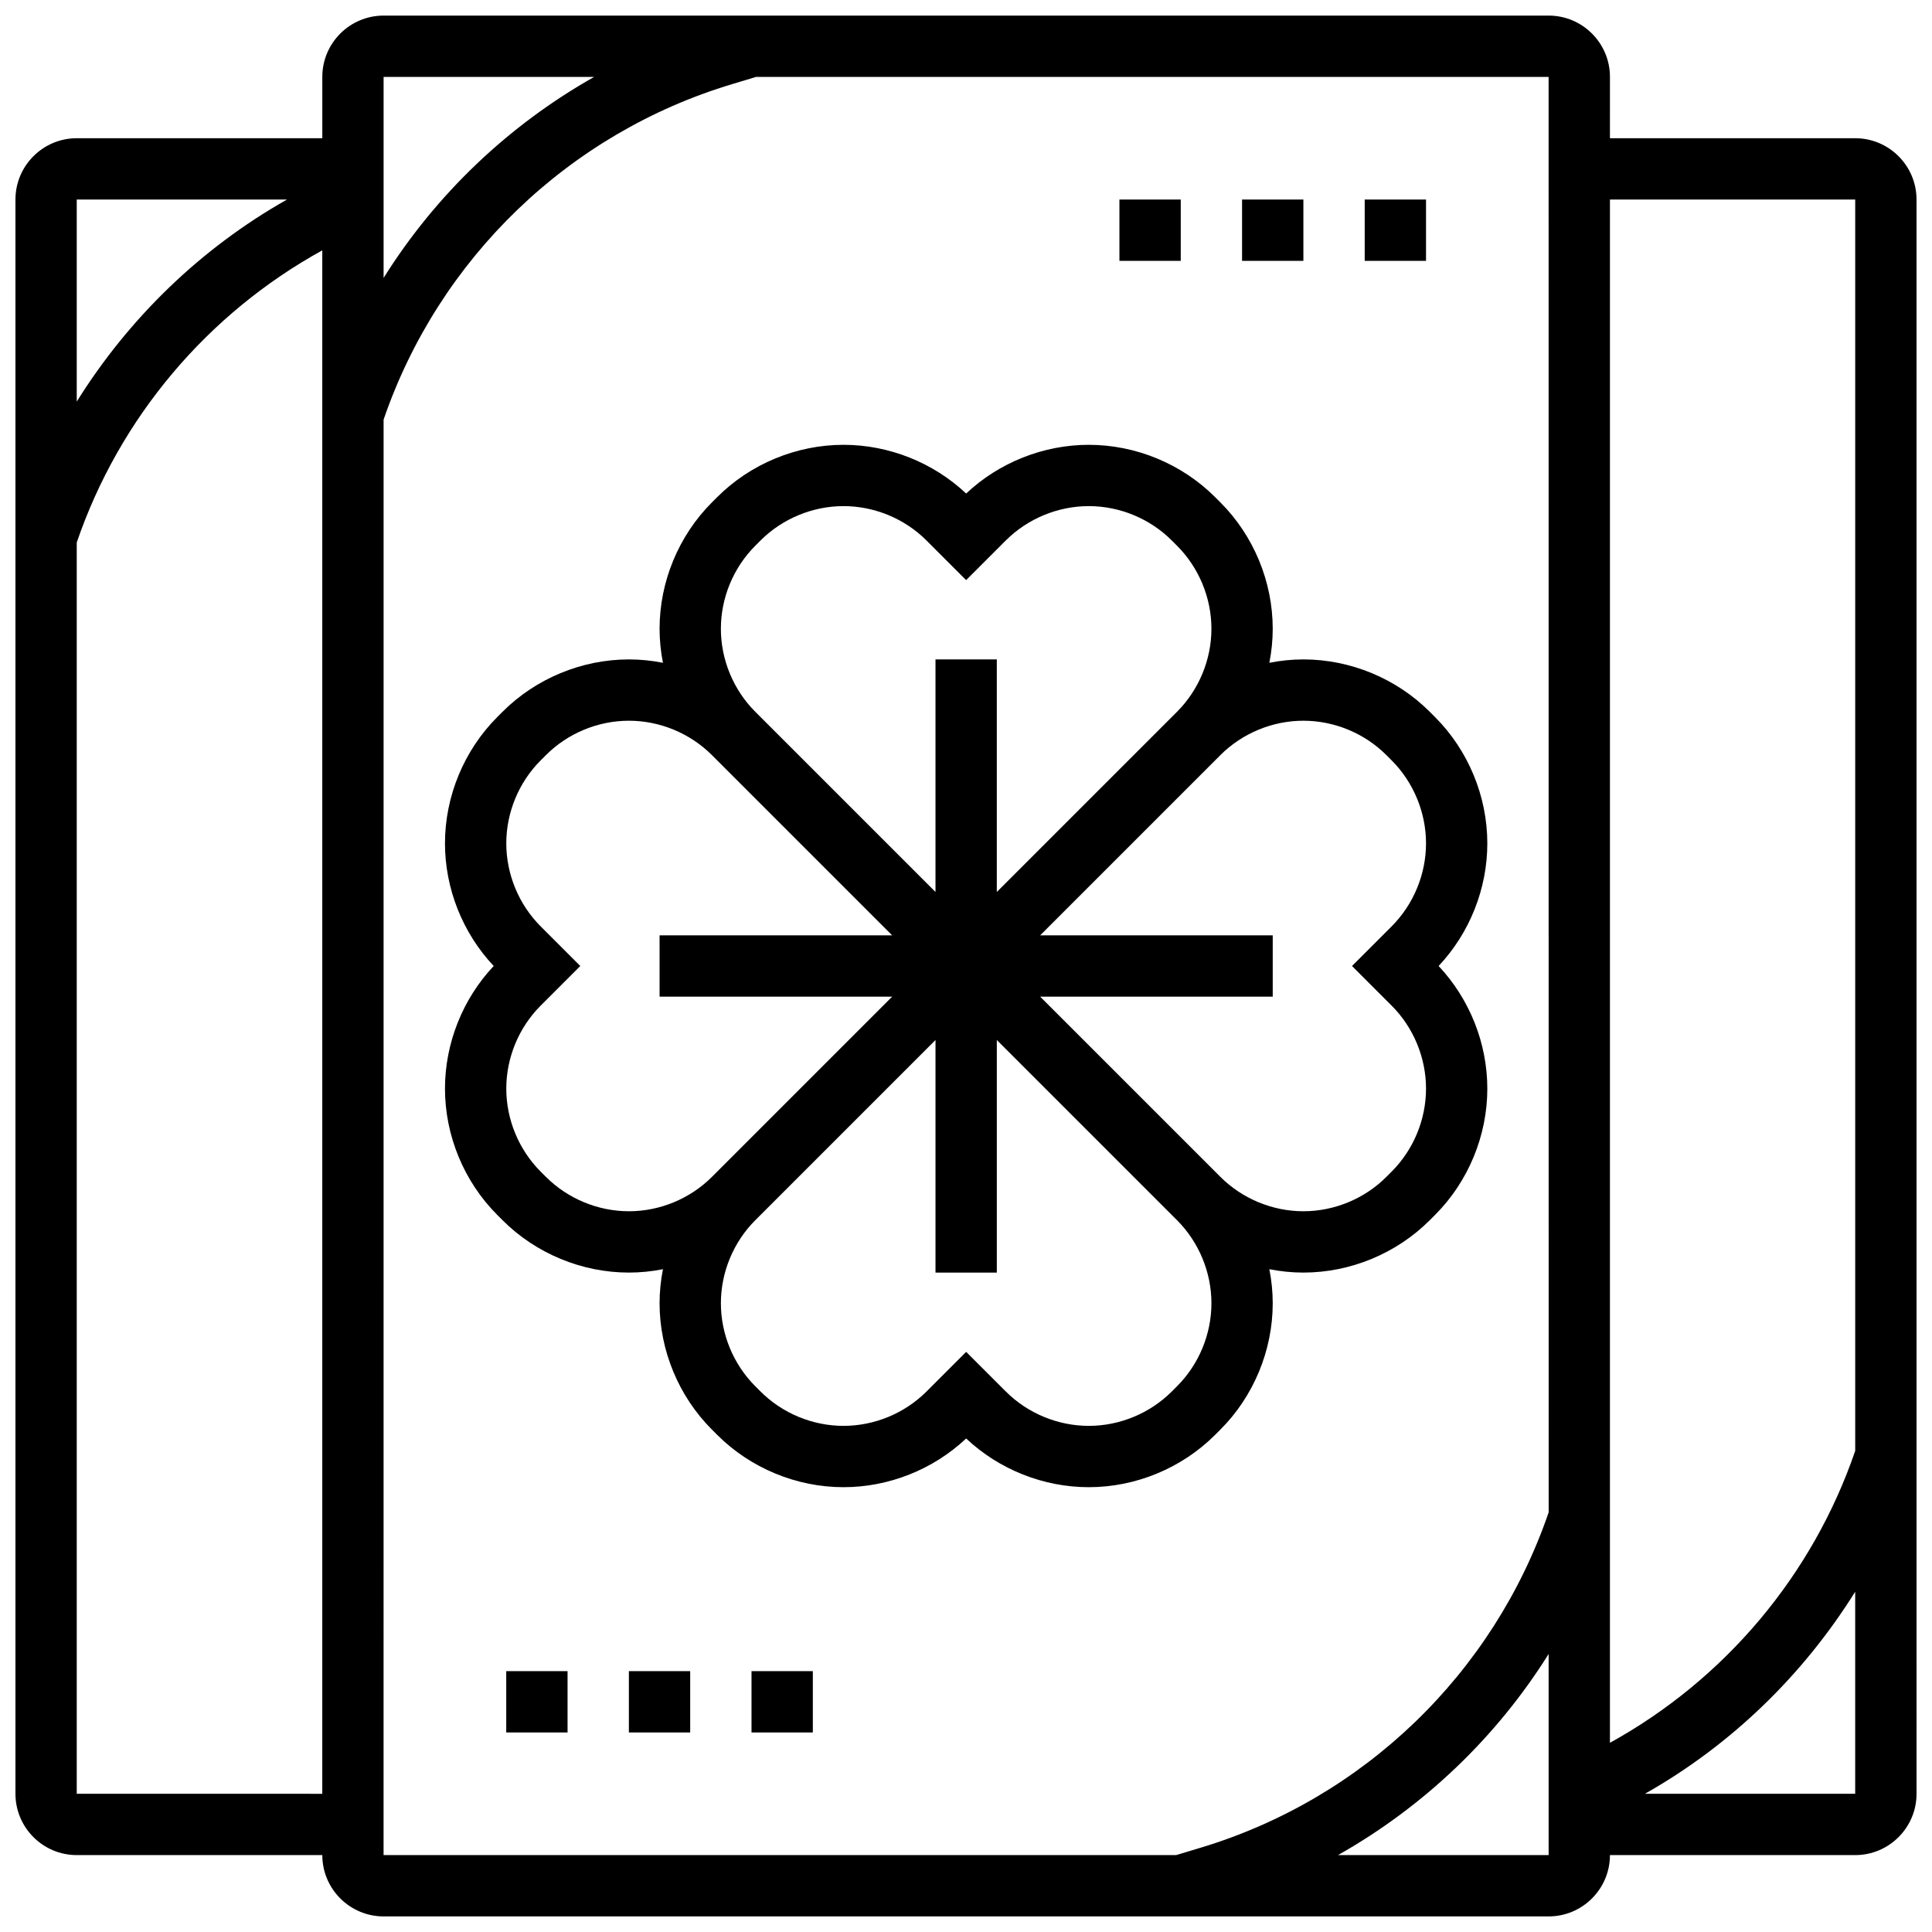
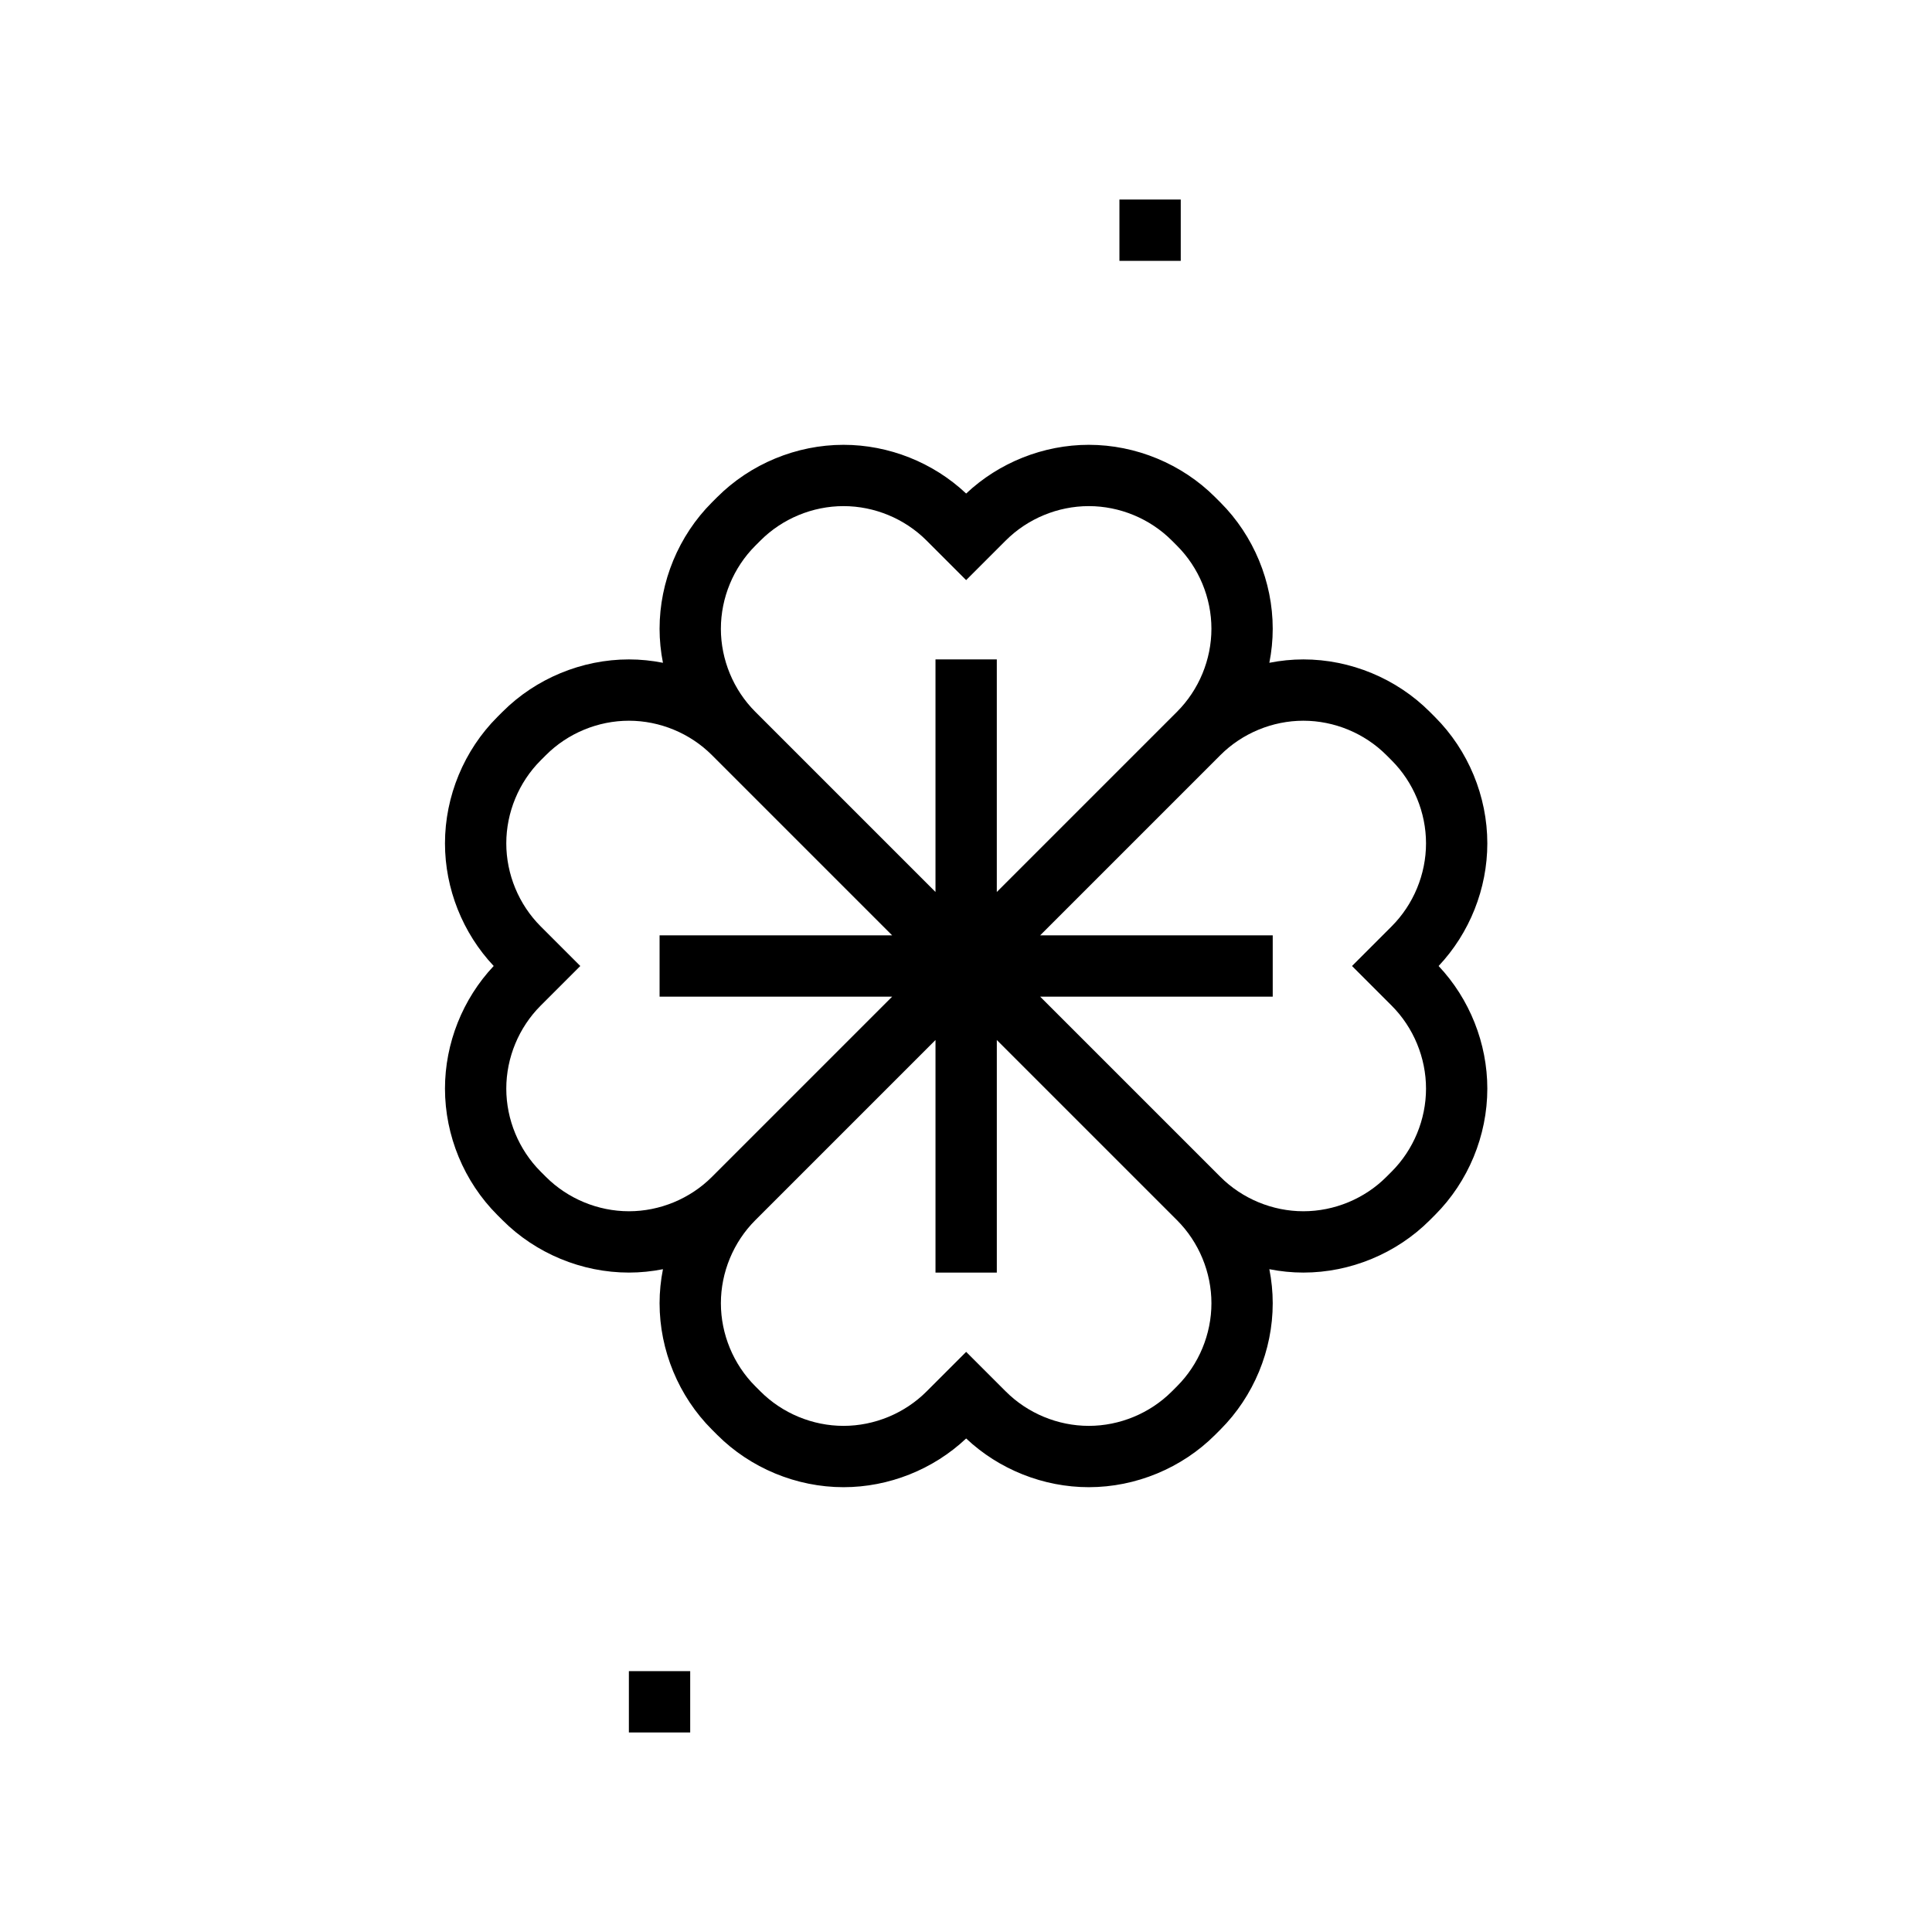
<svg xmlns="http://www.w3.org/2000/svg" width="800px" height="800px" version="1.1" viewBox="144 144 512 512">
  <defs>
    <clipPath id="a">
      <path d="m148.09 148.09h503.81v503.81h-503.81z" />
    </clipPath>
  </defs>
  <path d="m466.02 524.25 1.398-1.398c8.816-8.816 13.867-21.02 13.867-33.48 0-3.039-0.309-6.055-0.895-9.02 2.957 0.586 5.981 0.895 9.02 0.895 12.465 0 24.668-5.055 33.48-13.867l1.398-1.398c8.816-8.816 13.867-21.02 13.867-33.48 0-12.008-4.688-23.773-12.91-32.5 8.223-8.727 12.91-20.492 12.91-32.5 0-12.465-5.055-24.668-13.867-33.48l-1.398-1.398c-8.812-8.816-21.016-13.871-33.48-13.871-3.039 0-6.055 0.309-9.02 0.895 0.586-2.957 0.895-5.981 0.895-9.02 0-12.465-5.055-24.668-13.867-33.48l-1.398-1.398c-8.816-8.816-21.02-13.867-33.48-13.867-12.008 0-23.773 4.688-32.5 12.91-8.727-8.223-20.492-12.91-32.5-12.91-12.465 0-24.668 5.055-33.48 13.867l-1.398 1.398c-8.816 8.816-13.867 21.02-13.867 33.48 0 3.039 0.309 6.055 0.895 9.02-2.957-0.586-5.981-0.895-9.02-0.895-12.465 0-24.668 5.055-33.48 13.867l-1.398 1.398c-8.816 8.816-13.867 21.02-13.867 33.48 0 12.008 4.688 23.773 12.91 32.5-8.223 8.727-12.91 20.492-12.91 32.5 0 12.465 5.055 24.668 13.867 33.48l1.398 1.398c8.812 8.816 21.016 13.871 33.48 13.871 3.039 0 6.055-0.309 9.02-0.895-0.586 2.957-0.895 5.981-0.895 9.02 0 12.465 5.055 24.668 13.867 33.48l1.398 1.398c8.812 8.816 21.02 13.871 33.48 13.871 12.008 0 23.773-4.688 32.5-12.91 8.727 8.223 20.492 12.91 32.5 12.91 12.461 0 24.664-5.055 33.48-13.871zm23.391-189.25c8.191 0 16.199 3.316 21.992 9.109l1.398 1.398c5.793 5.793 9.109 13.805 9.109 21.992 0 8.191-3.316 16.199-9.109 21.992l-10.504 10.508 10.504 10.504c5.793 5.793 9.109 13.805 9.109 21.992 0 8.191-3.316 16.199-9.109 21.992l-1.398 1.398c-5.789 5.797-13.801 9.109-21.992 9.109s-16.199-3.316-21.992-9.109l-47.766-47.762h61.633v-16.25h-61.633l47.766-47.766c5.793-5.793 13.805-9.109 21.992-9.109zm-154.37-24.375c0-8.191 3.316-16.199 9.109-21.992l1.398-1.398c5.793-5.793 13.805-9.109 21.992-9.109 8.191 0 16.199 3.316 21.992 9.109l10.504 10.504 10.504-10.504c5.797-5.793 13.809-9.109 22-9.109s16.199 3.316 21.992 9.109l1.398 1.398c5.793 5.793 9.109 13.805 9.109 21.992 0 8.191-3.316 16.199-9.109 21.992l-47.766 47.766v-61.633h-16.25v61.633l-47.766-47.766c-5.793-5.789-9.109-13.801-9.109-21.992zm-24.371 154.37c-8.191 0-16.199-3.316-21.992-9.109l-1.398-1.398c-5.793-5.793-9.109-13.805-9.109-21.992 0-8.191 3.316-16.199 9.109-21.992l10.504-10.504-10.504-10.504c-5.793-5.793-9.109-13.805-9.109-21.992 0-8.191 3.316-16.199 9.109-21.992l1.398-1.398c5.789-5.797 13.801-9.113 21.992-9.113 8.191 0 16.199 3.316 21.992 9.109l47.766 47.766h-61.633v16.25h61.633l-47.766 47.766c-5.793 5.793-13.805 9.105-21.992 9.105zm89.371 37.262-10.504 10.504c-5.793 5.793-13.805 9.109-21.996 9.109s-16.199-3.316-21.992-9.109l-1.398-1.398c-5.793-5.793-9.109-13.805-9.109-21.992 0-8.191 3.316-16.199 9.109-21.992l47.766-47.766v61.633h16.25v-61.633l47.766 47.766c5.793 5.793 9.109 13.805 9.109 21.992 0 8.191-3.316 16.199-9.109 21.992l-1.398 1.398c-5.793 5.793-13.805 9.109-21.992 9.109-8.191 0-16.199-3.316-21.992-9.109z" />
  <path d="m440.66 196.88h16.25v16.25h-16.25z" />
-   <path d="m473.16 196.88h16.25v16.25h-16.25z" />
-   <path d="m505.66 196.88h16.25v16.25h-16.25z" />
-   <path d="m278.16 586.87h16.25v16.25h-16.25z" />
  <path d="m310.66 586.87h16.25v16.25h-16.25z" />
-   <path d="m343.16 586.87h16.25v16.25h-16.25z" />
  <g clip-path="url(#a)">
-     <path d="m635.65 180.63h-65l0.004-16.25c0-8.961-7.289-16.25-16.25-16.25h-308.74c-8.961 0-16.25 7.289-16.25 16.25v16.25h-65.07c-8.961 0-16.25 7.289-16.25 16.25v422.49c0 8.961 7.289 16.25 16.25 16.25h65.07c0 8.961 7.289 16.25 16.25 16.25h308.74c8.961 0 16.25-7.289 16.25-16.25h65c8.961 0 16.25-7.289 16.25-16.25l-0.004-422.49c0-8.961-7.297-16.25-16.25-16.25zm0 16.25v331.61c-11.316 33.059-34.629 60.609-65 77.371l0.004-408.98zm-334.19-32.5c-22.742 12.844-41.957 31.16-55.801 53.273v-53.273zm-81.402 32.5c-22.848 12.918-41.914 31.434-55.719 53.543v-53.543zm-55.719 422.49v-331.61c11.324-33.086 34.66-60.645 65.07-77.414v409.03zm81.32-364.18c14.664-42.719 49.098-75.918 92.418-88.91l6.281-1.895h210.04l0.016 380.4c-14.656 42.746-49.098 75.949-92.438 88.941l-6.285 1.895h-210.04zm252.93 380.43c22.75-12.852 41.965-31.176 55.816-53.297v53.297zm81.336-16.25c22.848-12.918 41.914-31.434 55.719-53.543v53.543z" />
-   </g>
+     </g>
</svg>